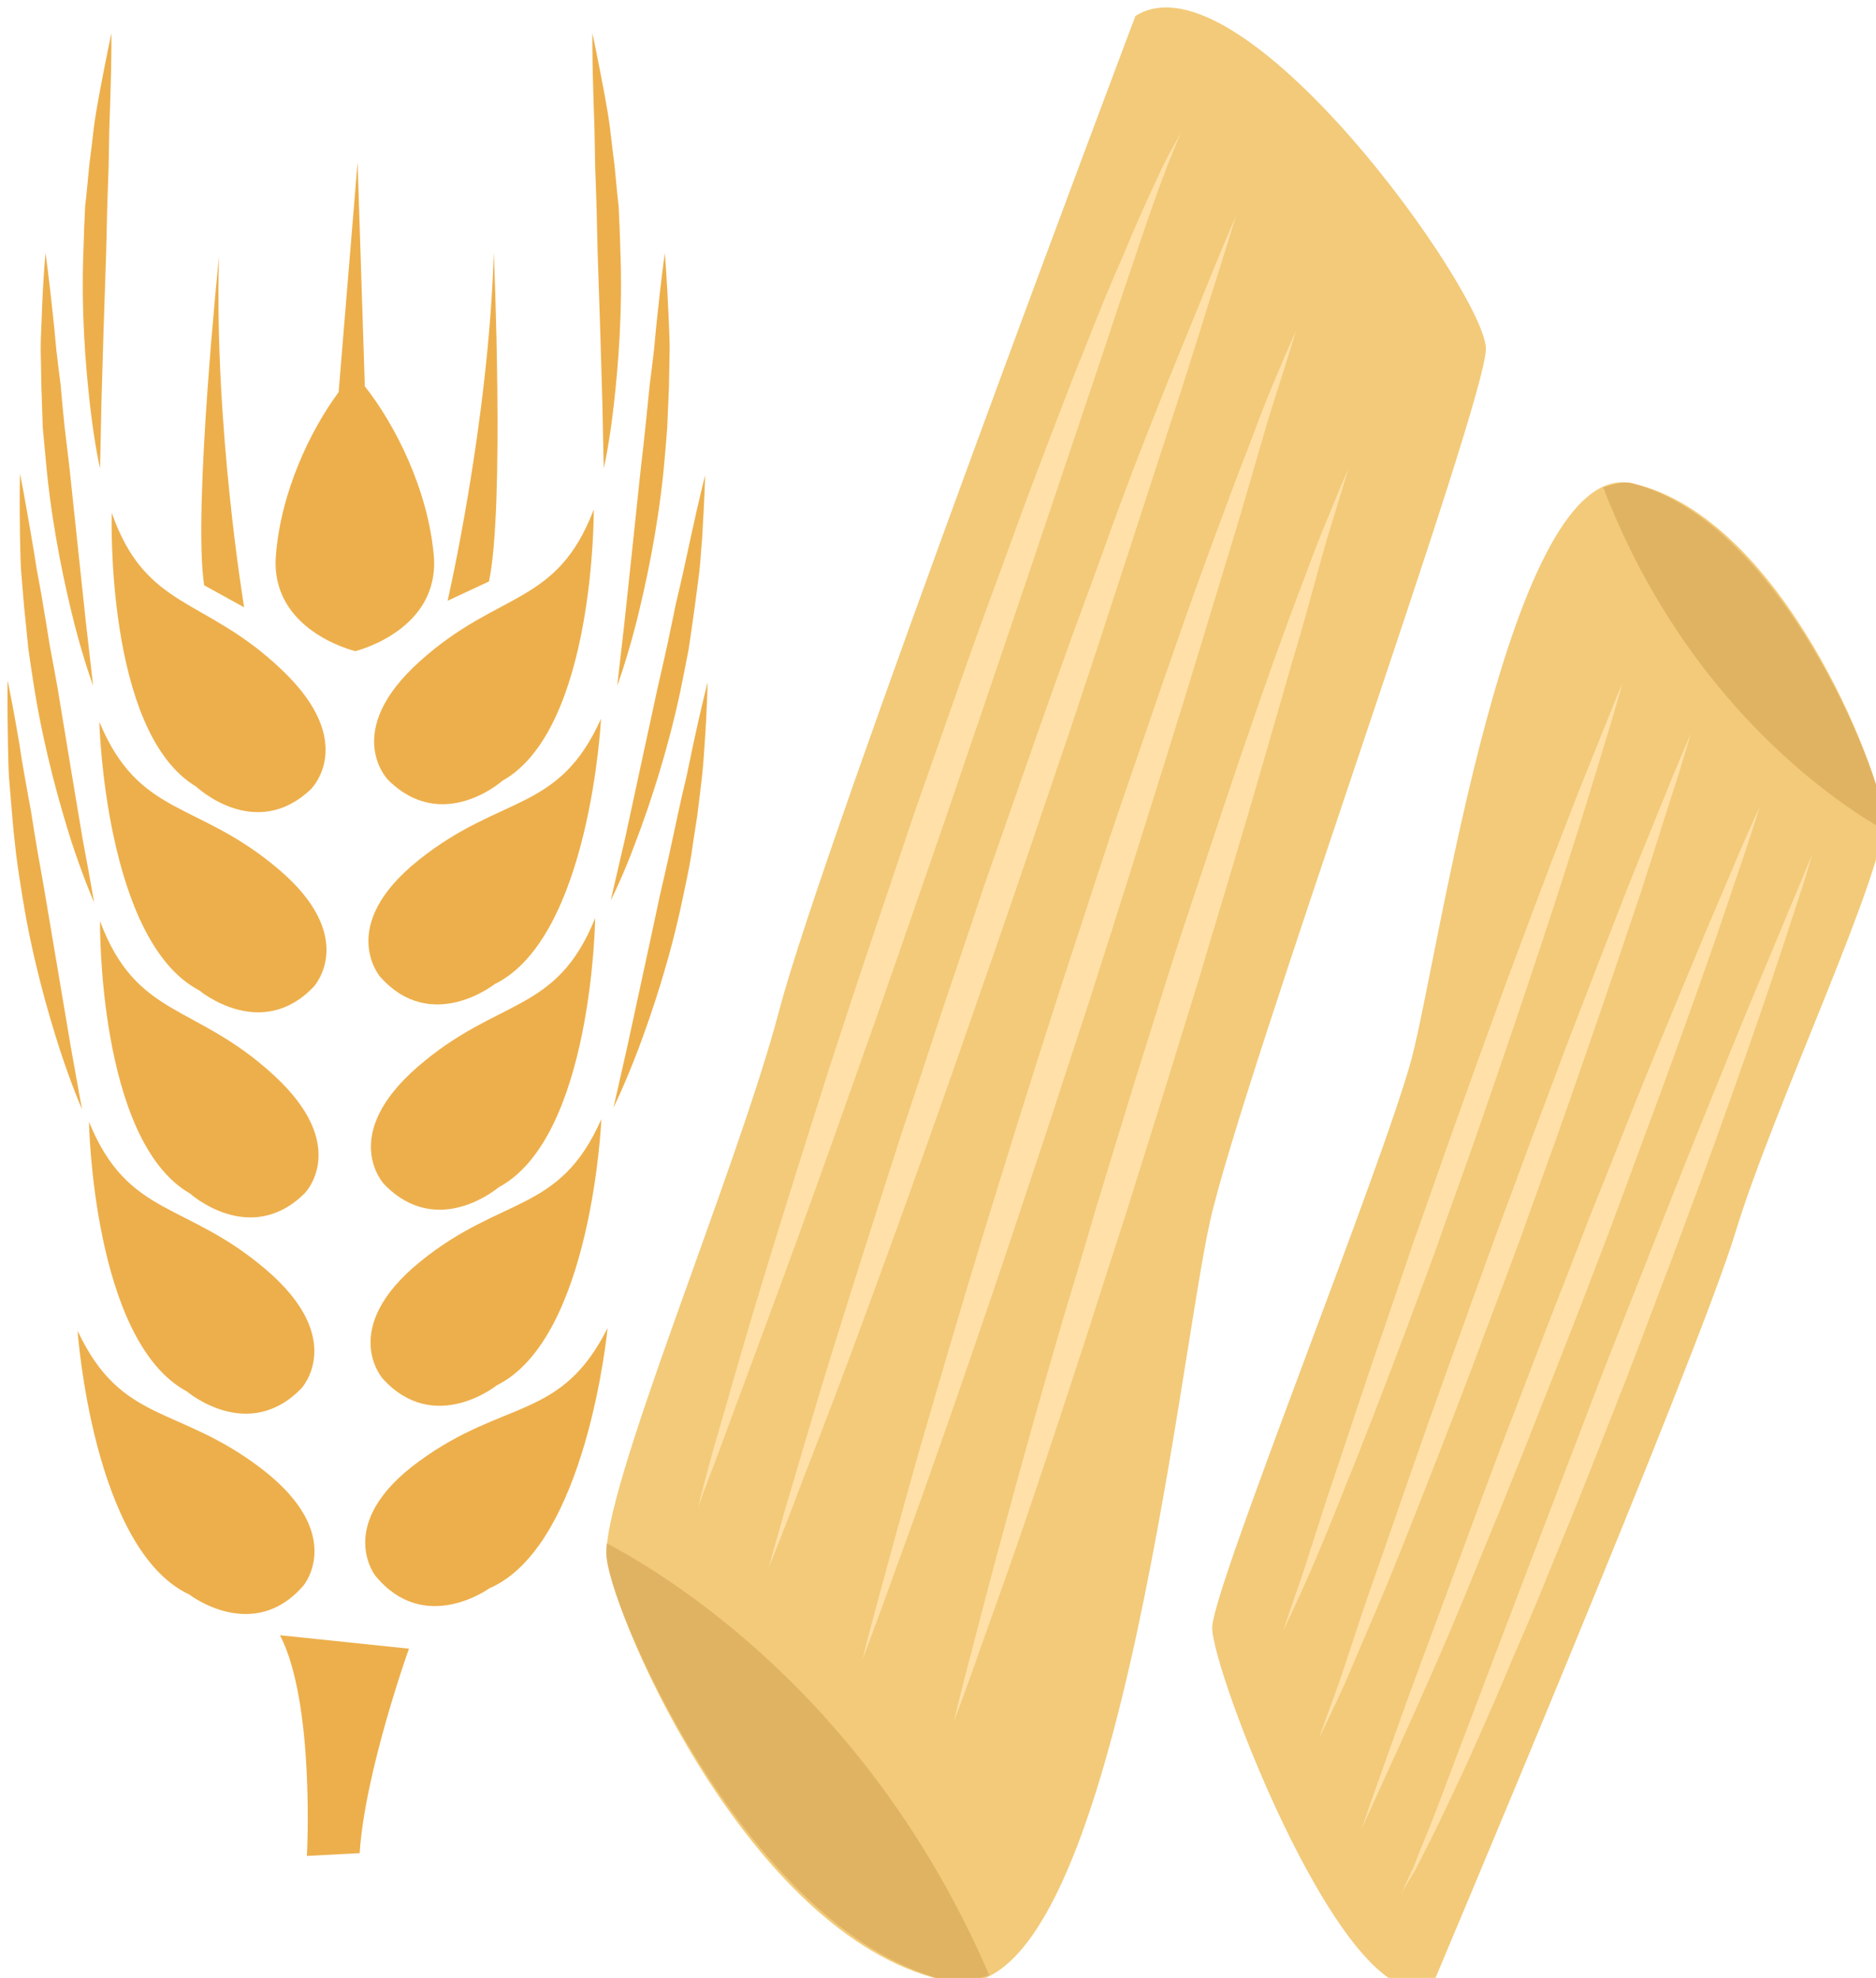
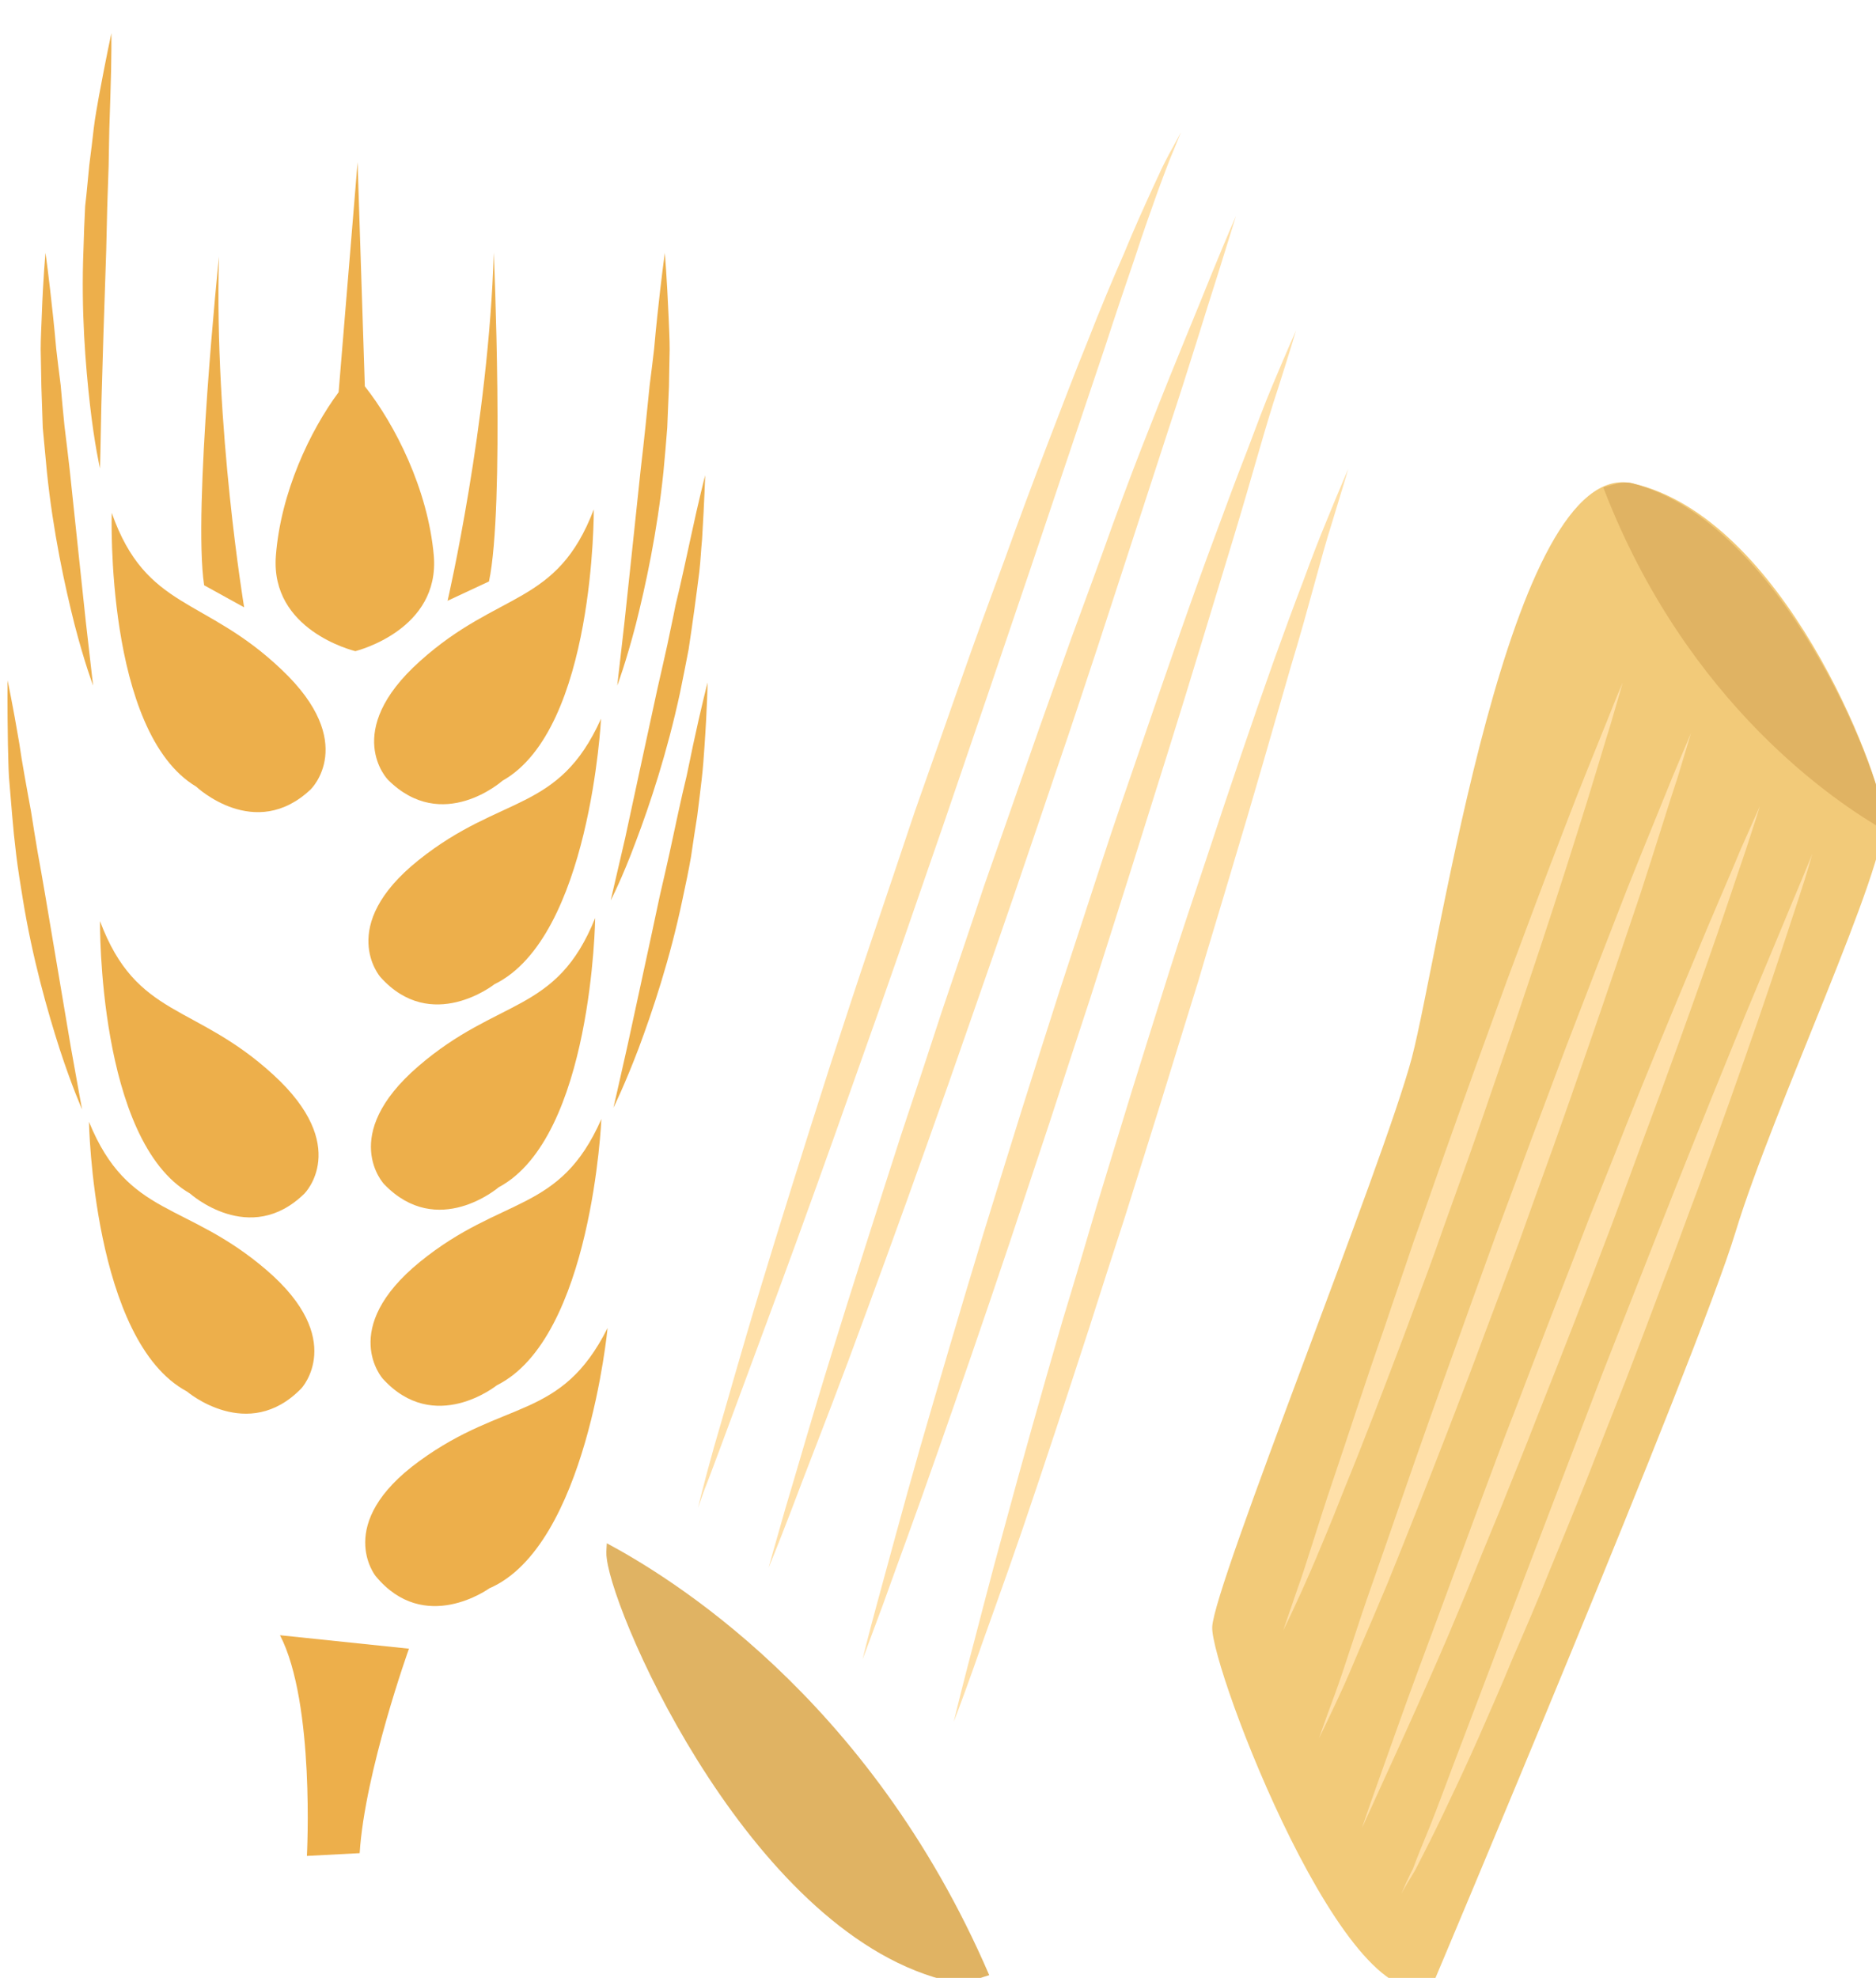
<svg xmlns="http://www.w3.org/2000/svg" xmlns:ns1="http://sodipodi.sourceforge.net/DTD/sodipodi-0.dtd" xmlns:ns2="http://www.inkscape.org/namespaces/inkscape" width="1275.296mm" height="1344.618mm" viewBox="0 0 1275.296 1344.618" version="1.1" id="svg8" ns1:docname="Penne kamutové.svg" ns2:version="0.92.4 (5da689c313, 2019-01-14)">
  <defs id="defs2">
    <style type="text/css" id="style2">
   
    .fil2 {fill:#EABD81;fill-rule:nonzero}
    .fil0 {fill:#EDAF4B;fill-rule:nonzero}
    .fil1 {fill:#FFD085;fill-rule:nonzero}
   
  </style>
    <style type="text/css" id="style2-8">
   
    .fil3 {fill:#C6753E;fill-rule:nonzero}
    .fil2 {fill:#D88445;fill-rule:nonzero}
    .fil1 {fill:#E3944E;fill-rule:nonzero}
    .fil0 {fill:#EDAF4B;fill-rule:nonzero}
   
  </style>
    <style type="text/css" id="style2-4">
   
    .fil0 {fill:#EDAF4B;fill-rule:nonzero}
    .fil1 {fill:#F9E3B2;fill-rule:nonzero}
   
  </style>
    <style type="text/css" id="style2-1">
   
    .fil1 {fill:#E0B363;fill-rule:nonzero}
    .fil3 {fill:#EDAF4B;fill-rule:nonzero}
    .fil0 {fill:#F2CA79;fill-rule:nonzero}
    .fil2 {fill:#FFE0A9;fill-rule:nonzero}
   
  </style>
  </defs>
  <ns1:namedview id="base" pagecolor="#ffffff" bordercolor="#666666" borderopacity="1.0" ns2:pageopacity="0.0" ns2:pageshadow="2" ns2:zoom="0.12374369" ns2:cx="-645.55007" ns2:cy="2656.8538" ns2:document-units="mm" ns2:current-layer="Vrstva_x0020_1-9" showgrid="false" ns2:window-width="1920" ns2:window-height="1001" ns2:window-x="-9" ns2:window-y="-9" ns2:window-maximized="1" showguides="true" ns2:guide-bbox="true" />
  <g ns2:label="Vrstva 1" ns2:groupmode="layer" id="layer1" transform="translate(476.774,479.962)">
    <g transform="matrix(0.265,0,0,0.265,-3715.004,-3732.091)" id="Vrstva_x0020_1-9">
-       <path d="m 12998.16,16339.73 c 0,0 110.572,-130.916 -105.263,-298.099 -215.835,-166.299 -360.904,-114.109 -474.128,-355.597 0,0 38.921,560.817 286.599,676.695 0,0 163.645,126.494 292.792,-22.999 z" style="fill:#edaf4b;fill-rule:nonzero;stroke-width:0.885" id="path7-2" class="fil0" ns2:connector-curvature="0" />
      <path d="m 12992.853,15833.757 c 0,0 117.647,-125.608 -89.341,-303.406 -206.989,-177.799 -354.712,-133.57 -455.553,-380.365 0,0 9.731,562.586 251.217,691.733 0,0 156.569,133.57 293.677,-7.962 z" style="fill:#edaf4b;fill-rule:nonzero;stroke-width:0.885" id="path9-5" class="fil0" ns2:connector-curvature="0" />
      <path d="m 13000.814,15333.977 c 0,0 121.186,-121.187 -80.496,-305.176 -200.796,-183.991 -350.289,-143.301 -444.053,-393.633 0,0 -6.192,562.585 230.873,698.809 0,0 153.03,137.992 293.676,0 z" style="fill:#edaf4b;fill-rule:nonzero;stroke-width:0.885" id="path11-1" class="fil0" ns2:connector-curvature="0" />
-       <path d="m 13024.697,14803.236 c 0,0 116.764,-126.494 -91.994,-302.523 -207.874,-176.029 -355.597,-130.916 -458.207,-376.826 0,0 14.153,562.585 256.525,689.079 0,0 158.338,132.685 293.676,-9.73 z" style="fill:#edaf4b;fill-rule:nonzero;stroke-width:0.885" id="path13-3" class="fil0" ns2:connector-curvature="0" />
      <path d="m 13016.737,14297.262 c 0,0 123.839,-119.416 -74.305,-306.944 -197.259,-188.414 -347.634,-151.262 -436.092,-402.479 0,0 -17.691,562.585 216.72,702.347 0,0 150.376,142.415 293.677,7.076 z" style="fill:#edaf4b;fill-rule:nonzero;stroke-width:0.885" id="path15-6" class="fil0" ns2:connector-curvature="0" />
      <path d="m 13295.375,16020.402 c -220.257,160.106 -112.34,294.561 -112.34,294.561 125.609,153.03 291.908,31.844 291.908,31.844 250.332,-107.918 303.407,-667.849 303.407,-667.849 -119.418,237.949 -263.602,181.336 -482.975,341.444 z" style="fill:#edaf4b;fill-rule:nonzero;stroke-width:0.885" id="path17-7" class="fil0" ns2:connector-curvature="0" />
      <path d="m 13201.611,15808.99 c 132.685,145.953 292.792,16.806 292.792,16.806 244.141,-121.185 268.025,-682.886 268.025,-682.886 -107.033,243.256 -253.871,194.605 -465.284,366.211 -210.527,171.606 -95.533,299.869 -95.533,299.869 z" style="fill:#edaf4b;fill-rule:nonzero;stroke-width:0.885" id="path19-3" class="fil0" ns2:connector-curvature="0" />
      <path d="m 13205.149,15310.093 c 137.108,142.416 293.677,7.961 293.677,7.961 240.603,-128.263 247.679,-690.847 247.679,-690.847 -99.072,246.794 -247.679,202.566 -453.784,380.364 -206.104,177.798 -87.572,302.522 -87.572,302.522 z" style="fill:#edaf4b;fill-rule:nonzero;stroke-width:0.885" id="path21-6" class="fil0" ns2:connector-curvature="0" />
      <path d="m 13293.607,14478.599 c -212.297,169.837 -98.188,299.868 -98.188,299.868 130.916,146.839 292.792,18.577 292.792,18.577 245.026,-119.417 273.332,-681.118 273.332,-681.118 -108.802,242.372 -255.641,192.836 -467.936,362.673 z" style="fill:#edaf4b;fill-rule:nonzero;stroke-width:0.885" id="path23-0" class="fil0" ns2:connector-curvature="0" />
      <path d="m 13214.88,14272.495 c 139.761,139.762 293.677,2.653 293.677,2.653 237.948,-133.569 234.41,-696.155 234.41,-696.155 -94.649,248.564 -243.257,206.989 -445.823,389.21 -202.566,181.337 -82.264,304.292 -82.264,304.292 z" style="fill:#edaf4b;fill-rule:nonzero;stroke-width:0.885" id="path25-2" class="fil0" ns2:connector-curvature="0" />
      <path d="m 13007.006,17033.232 135.339,-7.076 c 13.268,-208.758 126.493,-524.549 126.493,-524.549 l -330.828,-34.498 c 90.226,174.26 68.996,566.123 68.996,566.123 z" style="fill:#edaf4b;fill-rule:nonzero;stroke-width:0.885" id="path27-6" class="fil0" ns2:connector-curvature="0" />
      <path d="m 13474.059,13763.868 c 40.689,-190.182 12.383,-843.878 12.383,-843.878 -13.269,437.861 -118.532,893.413 -118.532,893.413 z" style="fill:#edaf4b;fill-rule:nonzero;stroke-width:0.885" id="path29-5" class="fil0" ns2:connector-curvature="0" />
      <path d="m 12781.441,12930.605 c 0,0 -67.227,651.041 -38.036,842.993 l 102.609,56.612 c 0,0 -76.956,-461.744 -64.573,-899.605 z" style="fill:#edaf4b;fill-rule:nonzero;stroke-width:0.885" id="path31-7" class="fil0" ns2:connector-curvature="0" />
      <path d="m 13088.386,13278.24 c -73.419,99.071 -148.607,257.409 -160.991,420.17 -14.153,190.182 197.259,242.372 203.451,244.14 v 0 h 0.884 v 0 0 c 6.192,-1.768 216.719,-55.728 200.798,-245.025 -15.038,-170.721 -99.957,-337.02 -176.915,-434.323 l -18.575,-574.969 z" style="fill:#edaf4b;fill-rule:nonzero;stroke-width:0.885" id="path33-6" class="fil0" ns2:connector-curvature="0" />
      <path d="m 12505.456,12357.404 c 0,0 0.884,62.805 -2.653,164.531 -0.886,24.767 -1.77,52.189 -2.655,82.264 -0.884,30.076 -0.884,61.92 -1.768,94.649 -0.885,33.613 -2.655,68.111 -3.539,104.378 -0.884,36.268 -1.769,74.305 -2.653,112.341 -5.308,153.915 -9.731,293.676 -12.385,394.517 -1.769,100.841 -3.538,163.645 -3.538,163.645 0,0 -14.153,-61.035 -25.653,-162.76 -11.499,-100.84 -22.998,-241.487 -16.806,-397.171 0.884,-38.921 2.654,-76.073 4.423,-113.225 4.423,-36.267 7.076,-71.65 10.615,-105.264 4.423,-32.728 7.96,-64.573 11.499,-94.648 3.539,-29.191 8.846,-56.612 13.268,-82.265 18.577,-99.957 31.845,-160.992 31.845,-160.992 z" style="fill:#edaf4b;fill-rule:nonzero;stroke-width:0.885" id="path35-4" class="fil0" ns2:connector-curvature="0" />
      <path d="m 12336.503,12920.874 c 0,0 8.846,62.804 19.461,163.645 2.654,24.769 5.307,52.19 7.961,82.265 3.539,29.191 7.076,61.036 11.499,93.765 2.654,33.613 6.192,68.112 9.731,104.379 4.422,35.382 8.845,73.419 13.268,111.455 15.923,153.031 30.96,291.023 41.575,391.864 11.499,100.841 18.576,162.76 18.576,162.76 0,0 -22.114,-58.381 -47.767,-157.453 -24.768,-98.186 -54.843,-236.18 -70.765,-390.979 -3.539,-38.921 -7.077,-76.073 -10.615,-113.224 -0.884,-36.268 -2.654,-71.651 -3.539,-105.264 -0.884,-33.614 -0.884,-65.458 -1.768,-95.534 0,-30.075 1.768,-57.496 2.653,-83.149 3.538,-101.726 9.73,-164.53 9.73,-164.53 z" style="fill:#edaf4b;fill-rule:nonzero;stroke-width:0.885" id="path37-2" class="fil0" ns2:connector-curvature="0" />
-       <path d="m 12271.045,13486.998 c 0,0 12.385,61.92 29.191,161.876 4.423,24.768 8.846,52.19 13.269,81.381 5.307,29.19 11.499,60.15 16.806,93.763 5.308,32.729 11.5,67.227 16.807,102.611 7.077,36.267 13.268,72.534 20.346,110.57 24.767,152.146 47.766,289.254 64.573,389.21 18.575,99.072 29.19,160.992 29.19,160.992 0,0 -25.652,-57.497 -57.496,-153.915 -30.961,-97.303 -68.996,-232.642 -94.649,-386.556 -6.192,-38.037 -11.5,-75.188 -16.807,-111.456 -3.538,-37.151 -7.077,-71.65 -10.615,-105.264 -2.653,-33.613 -5.308,-65.457 -7.961,-95.532 -1.769,-30.076 -1.769,-57.498 -2.654,-83.15 -1.769,-101.725 0,-164.53 0,-164.53 z" style="fill:#edaf4b;fill-rule:nonzero;stroke-width:0.885" id="path39-1" class="fil0" ns2:connector-curvature="0" />
      <path d="m 12239.201,14017.739 c 0,0 13.268,61.92 30.075,161.876 3.539,24.768 7.962,52.19 13.268,81.38 5.308,29.191 10.615,60.15 16.807,92.88 5.308,32.729 10.615,68.111 16.807,103.495 6.193,35.382 13.269,72.534 19.461,110.57 25.652,151.262 48.651,289.254 65.458,388.326 17.692,99.956 29.191,161.876 29.191,161.876 0,0 -25.653,-57.498 -57.498,-154.8 -30.959,-96.418 -69.88,-232.641 -94.648,-385.671 -6.192,-38.037 -12.384,-76.074 -16.807,-112.34 -4.423,-36.267 -7.961,-71.651 -10.615,-104.38 -2.654,-33.613 -5.307,-65.457 -7.961,-95.532 -1.769,-30.076 -1.769,-57.498 -2.653,-83.15 -1.769,-101.725 -0.885,-164.53 -0.885,-164.53 z" style="fill:#edaf4b;fill-rule:nonzero;stroke-width:0.885" id="path41-9" class="fil0" ns2:connector-curvature="0" />
      <path d="m 14028.682,13491.42 c 0,0 -1.768,62.806 -7.961,164.531 -2.653,25.652 -3.538,53.074 -7.077,83.149 -3.537,29.19 -7.96,61.035 -12.383,94.649 -4.423,33.613 -9.731,68.111 -15.038,104.379 -7.077,36.267 -14.153,73.419 -22.115,111.455 -32.728,152.146 -76.956,285.716 -113.224,381.249 -35.383,95.534 -64.573,151.262 -64.573,151.262 0,0 14.152,-61.036 37.152,-160.108 21.229,-98.186 50.419,-234.41 83.149,-384.787 8.846,-38.036 16.807,-74.303 24.768,-109.686 7.077,-35.383 15.037,-69.881 21.229,-102.61 7.962,-32.729 15.038,-63.689 21.23,-91.995 6.192,-29.191 12.384,-56.613 17.691,-81.38 21.23,-99.072 37.152,-160.108 37.152,-160.108 z" style="fill:#edaf4b;fill-rule:nonzero;stroke-width:0.885" id="path43-7" class="fil0" ns2:connector-curvature="0" />
      <path d="m 14034.874,14023.047 c 0,0 -0.884,62.804 -7.96,164.529 -1.77,24.768 -3.539,53.074 -7.078,83.149 -3.537,29.192 -7.076,61.035 -11.499,94.649 -5.307,32.729 -10.615,68.112 -15.922,104.38 -6.192,36.266 -14.153,73.419 -22.114,110.57 -31.844,152.146 -76.957,286.6 -112.34,381.249 -36.268,95.534 -64.574,152.146 -64.574,152.146 0,0 14.154,-61.035 36.268,-160.107 21.229,-99.071 51.305,-235.295 83.149,-385.672 8.846,-37.151 16.806,-73.419 24.768,-108.801 7.961,-36.268 15.037,-69.881 22.114,-102.61 7.077,-32.729 14.153,-63.69 21.229,-92.88 6.193,-28.306 11.5,-55.728 16.807,-80.496 21.23,-99.072 37.152,-160.106 37.152,-160.106 z" style="fill:#edaf4b;fill-rule:nonzero;stroke-width:0.885" id="path45-4" class="fil0" ns2:connector-curvature="0" />
      <path d="m 13925.188,12920.874 c 0,0 5.307,62.804 9.73,164.53 0.884,25.653 2.654,53.074 2.654,83.149 -0.884,30.076 -0.884,61.92 -1.77,95.534 -1.769,33.613 -2.653,68.996 -4.422,105.264 -2.654,37.151 -6.192,74.303 -9.73,113.224 -15.923,154.799 -45.998,292.793 -70.766,390.979 -25.652,99.072 -47.766,157.453 -47.766,157.453 0,0 7.076,-61.919 18.575,-162.76 10.615,-100.841 25.653,-238.833 41.576,-391.864 4.422,-38.036 8.845,-76.073 12.383,-111.455 3.538,-36.267 7.077,-70.766 10.615,-104.379 4.422,-32.729 7.961,-64.574 11.5,-93.765 2.653,-30.075 5.307,-57.496 7.96,-82.265 10.615,-100.841 19.461,-163.645 19.461,-163.645 z" style="fill:#edaf4b;fill-rule:nonzero;stroke-width:0.885" id="path47-8" class="fil0" ns2:connector-curvature="0" />
-       <path d="m 13739.429,12357.404 c 0,0 13.268,61.035 31.844,160.992 4.423,25.653 9.73,53.074 13.269,82.265 3.538,30.075 7.076,61.92 11.499,94.648 3.538,33.614 6.192,68.997 10.615,105.264 1.769,37.152 3.538,74.304 4.422,113.225 6.192,155.684 -5.307,296.331 -16.807,397.171 -11.499,101.725 -25.651,162.76 -25.651,162.76 0,0 -1.77,-62.804 -3.539,-163.645 -2.653,-100.841 -7.076,-240.602 -12.384,-394.517 -0.884,-38.036 -1.769,-76.073 -2.653,-112.341 -0.886,-36.267 -2.654,-70.765 -3.539,-104.378 -0.884,-32.729 -0.884,-64.573 -1.769,-94.649 -0.885,-30.075 -1.769,-57.497 -2.654,-82.264 -3.538,-101.726 -2.653,-164.531 -2.653,-164.531 z" style="fill:#edaf4b;fill-rule:nonzero;stroke-width:0.885" id="path49-8" class="fil0" ns2:connector-curvature="0" />
    </g>
    <g transform="matrix(0.265,0,0,0.265,-2645.096,-3694.686)" id="Vrstva_x0020_1">
      <path d="m 11858,17221 c 0,0 679,-1608 776,-1928 97,-320 391,-940 381,-1064 -11,-124 -261,-771 -645,-858 -316,-71 -494,1199 -566,1474 -73,274 -508,1352 -512,1460 -4,107 353,1039 566,916 z" style="fill:#f2ca79;fill-rule:nonzero" id="path7" class="fil0" ns2:connector-curvature="0" />
      <path d="m 13013,14259 c 2,-12 2,-22 2,-30 -11,-124 -264,-758 -645,-858 -27,-7 -51,5 -75,10 215,561 606,813 718,878 z" style="fill:#e0b363;fill-rule:nonzero" id="path9" class="fil1" ns2:connector-curvature="0" />
      <path d="m 12831,14322 c 0,0 -11,43 -36,118 -25,75 -59,182 -103,309 -44,127 -96,275 -154,432 -30,79 -59,161 -91,243 -31,83 -63,167 -95,250 -33,84 -66,167 -98,249 -33,83 -66,163 -98,241 -31,78 -63,152 -94,223 -29,71 -59,138 -86,200 -27,61 -53,117 -77,167 -23,49 -44,92 -62,127 -9,18 -17,33 -24,47 -8,13 -14,24 -20,33 -10,18 -16,28 -16,28 0,0 5,-10 13,-29 5,-10 10,-22 17,-35 5,-14 12,-31 19,-49 15,-36 33,-80 52,-131 19,-51 41,-109 65,-172 48,-126 103,-272 163,-429 60,-157 124,-325 188,-492 66,-167 131,-334 193,-490 62,-156 121,-301 172,-426 52,-124 95,-228 125,-300 15,-36 27,-64 35,-84 8,-19 12,-30 12,-30 z" style="fill:#ffe0a9;fill-rule:nonzero" id="path11" class="fil2" ns2:connector-curvature="0" />
      <path d="m 12697,14199 c 0,0 -13,42 -37,115 -25,72 -59,177 -103,301 -44,125 -96,270 -154,425 -28,77 -58,157 -88,238 -31,81 -62,163 -94,245 -32,82 -64,164 -96,244 -31,81 -64,160 -94,236 -32,77 -62,151 -90,220 -29,70 -57,136 -84,197 -53,121 -99,221 -131,291 -32,70 -50,110 -50,110 0,0 14,-42 40,-115 26,-72 62,-176 108,-300 46,-123 99,-268 156,-422 29,-77 58,-157 90,-238 31,-81 62,-163 94,-245 32,-82 64,-164 95,-245 32,-80 64,-159 94,-236 61,-153 120,-295 171,-417 50,-122 95,-223 124,-294 31,-70 49,-110 49,-110 z" style="fill:#ffe0a9;fill-rule:nonzero" id="path13" class="fil2" ns2:connector-curvature="0" />
      <path d="m 12520,14012 c 0,0 -12,41 -34,113 -24,72 -55,174 -95,297 -41,122 -89,265 -142,417 -26,76 -54,155 -82,234 -29,80 -58,161 -87,242 -30,80 -60,161 -90,240 -29,79 -59,157 -88,232 -58,150 -113,290 -162,410 -25,59 -48,114 -69,162 -20,48 -38,90 -54,124 -32,69 -51,107 -51,107 0,0 14,-41 40,-111 26,-70 57,-174 100,-295 43,-122 91,-264 145,-416 27,-75 55,-154 84,-234 28,-79 58,-160 87,-241 30,-80 60,-161 89,-240 30,-79 59,-157 87,-232 58,-151 112,-291 159,-411 48,-120 89,-219 117,-289 29,-69 46,-109 46,-109 z" style="fill:#ffe0a9;fill-rule:nonzero" id="path15" class="fil2" ns2:connector-curvature="0" />
      <path d="m 12345,13882 c 0,0 -11,39 -31,107 -21,67 -49,164 -86,280 -36,115 -80,250 -128,393 -24,72 -49,146 -75,221 -26,76 -52,152 -79,228 -27,76 -55,152 -81,227 -27,75 -55,148 -81,219 -54,142 -104,274 -150,386 -22,56 -43,108 -62,153 -19,46 -36,85 -51,118 -29,64 -47,100 -47,100 0,0 13,-38 36,-105 24,-66 52,-163 91,-278 39,-115 82,-249 132,-392 24,-72 50,-146 75,-221 27,-75 53,-151 80,-227 27,-76 54,-152 81,-227 27,-75 54,-148 80,-220 53,-142 102,-274 146,-387 43,-113 82,-207 108,-272 26,-66 42,-103 42,-103 z" style="fill:#ffe0a9;fill-rule:nonzero" id="path17" class="fil2" ns2:connector-curvature="0" />
-       <path d="m 11095,12172 c 0,0 -804,2130 -914,2552 -111,421 -462,1245 -442,1406 20,161 378,991 884,1085 415,77 582,-1587 663,-1949 80,-362 708,-2100 708,-2240 0,-141 -628,-1025 -899,-854 z" style="fill:#f2ca79;fill-rule:nonzero" id="path47" class="fil0" ns2:connector-curvature="0" />
+       <path d="m 11095,12172 z" style="fill:#f2ca79;fill-rule:nonzero" id="path47" class="fil0" ns2:connector-curvature="0" />
      <path d="m 9739,16090 c -1,16 -2,29 0,40 20,161 381,974 884,1085 35,7 66,-8 97,-17 -310,-720 -832,-1028 -981,-1108 z" style="fill:#e0b363;fill-rule:nonzero" id="path49" class="fil1" ns2:connector-curvature="0" />
      <path d="m 9973,15999 c 0,0 13,-56 41,-156 29,-98 68,-239 119,-407 51,-168 112,-363 179,-572 34,-104 69,-212 106,-321 37,-109 74,-220 111,-330 39,-111 78,-221 116,-330 38,-109 77,-215 115,-318 37,-103 74,-202 110,-296 36,-94 70,-183 103,-264 32,-82 63,-156 92,-222 27,-66 53,-123 74,-169 11,-23 20,-44 29,-62 9,-18 17,-33 24,-45 13,-24 20,-37 20,-37 0,0 -6,14 -16,39 -5,13 -12,28 -19,47 -7,18 -15,40 -24,64 -17,48 -38,106 -60,174 -23,67 -49,144 -76,227 -56,166 -121,360 -191,568 -70,207 -145,428 -221,650 -76,220 -152,441 -226,648 -73,207 -142,399 -203,564 -61,164 -111,301 -147,397 -18,48 -32,86 -42,111 -9,26 -14,40 -14,40 z" style="fill:#ffe0a9;fill-rule:nonzero" id="path51" class="fil2" ns2:connector-curvature="0" />
      <path d="m 10154,16153 c 0,0 15,-55 43,-152 29,-96 68,-234 119,-398 51,-165 112,-356 178,-561 34,-102 69,-207 104,-315 36,-107 73,-215 109,-324 38,-108 76,-217 113,-323 37,-107 75,-211 111,-313 37,-101 73,-198 106,-291 34,-93 67,-180 99,-260 63,-161 119,-293 156,-386 38,-93 61,-145 61,-145 0,0 -17,55 -47,151 -31,96 -72,233 -126,396 -53,163 -115,354 -182,559 -34,102 -68,207 -105,314 -36,107 -73,215 -110,324 -37,108 -75,217 -112,323 -37,107 -74,212 -110,313 -72,203 -141,391 -201,553 -60,161 -113,294 -148,388 -36,94 -58,147 -58,147 z" style="fill:#ffe0a9;fill-rule:nonzero" id="path53" class="fil2" ns2:connector-curvature="0" />
      <path d="m 10395,16388 c 0,0 13,-55 39,-150 26,-94 62,-230 108,-391 47,-162 102,-350 163,-551 31,-101 63,-204 96,-310 33,-105 67,-212 101,-318 35,-107 70,-213 104,-318 34,-105 70,-208 104,-307 68,-199 132,-384 191,-542 29,-79 56,-151 81,-215 24,-64 45,-120 64,-165 38,-91 61,-142 61,-142 0,0 -16,54 -46,148 -31,92 -67,228 -116,389 -49,160 -105,348 -168,549 -31,100 -64,203 -97,309 -33,105 -67,211 -101,318 -35,107 -70,213 -104,318 -35,105 -69,208 -102,307 -67,200 -131,385 -187,544 -55,158 -104,289 -137,382 -34,92 -54,145 -54,145 z" style="fill:#ffe0a9;fill-rule:nonzero" id="path55" class="fil2" ns2:connector-curvature="0" />
      <path d="m 10629,16548 c 0,0 12,-51 35,-140 24,-90 56,-218 98,-370 41,-152 91,-330 146,-519 29,-95 58,-193 87,-292 30,-99 61,-200 92,-301 31,-100 63,-201 94,-300 31,-99 64,-195 95,-289 62,-188 121,-362 174,-511 27,-75 52,-143 75,-203 22,-60 42,-112 60,-155 35,-86 56,-134 56,-134 0,0 -15,51 -42,139 -28,87 -59,216 -105,367 -44,152 -94,329 -151,518 -28,95 -58,192 -87,291 -31,100 -62,200 -93,301 -31,100 -63,201 -94,300 -32,98 -63,195 -93,289 -61,188 -119,363 -170,513 -51,149 -97,273 -127,360 -31,87 -50,136 -50,136 z" style="fill:#ffe0a9;fill-rule:nonzero" id="path57" class="fil2" ns2:connector-curvature="0" />
    </g>
  </g>
</svg>